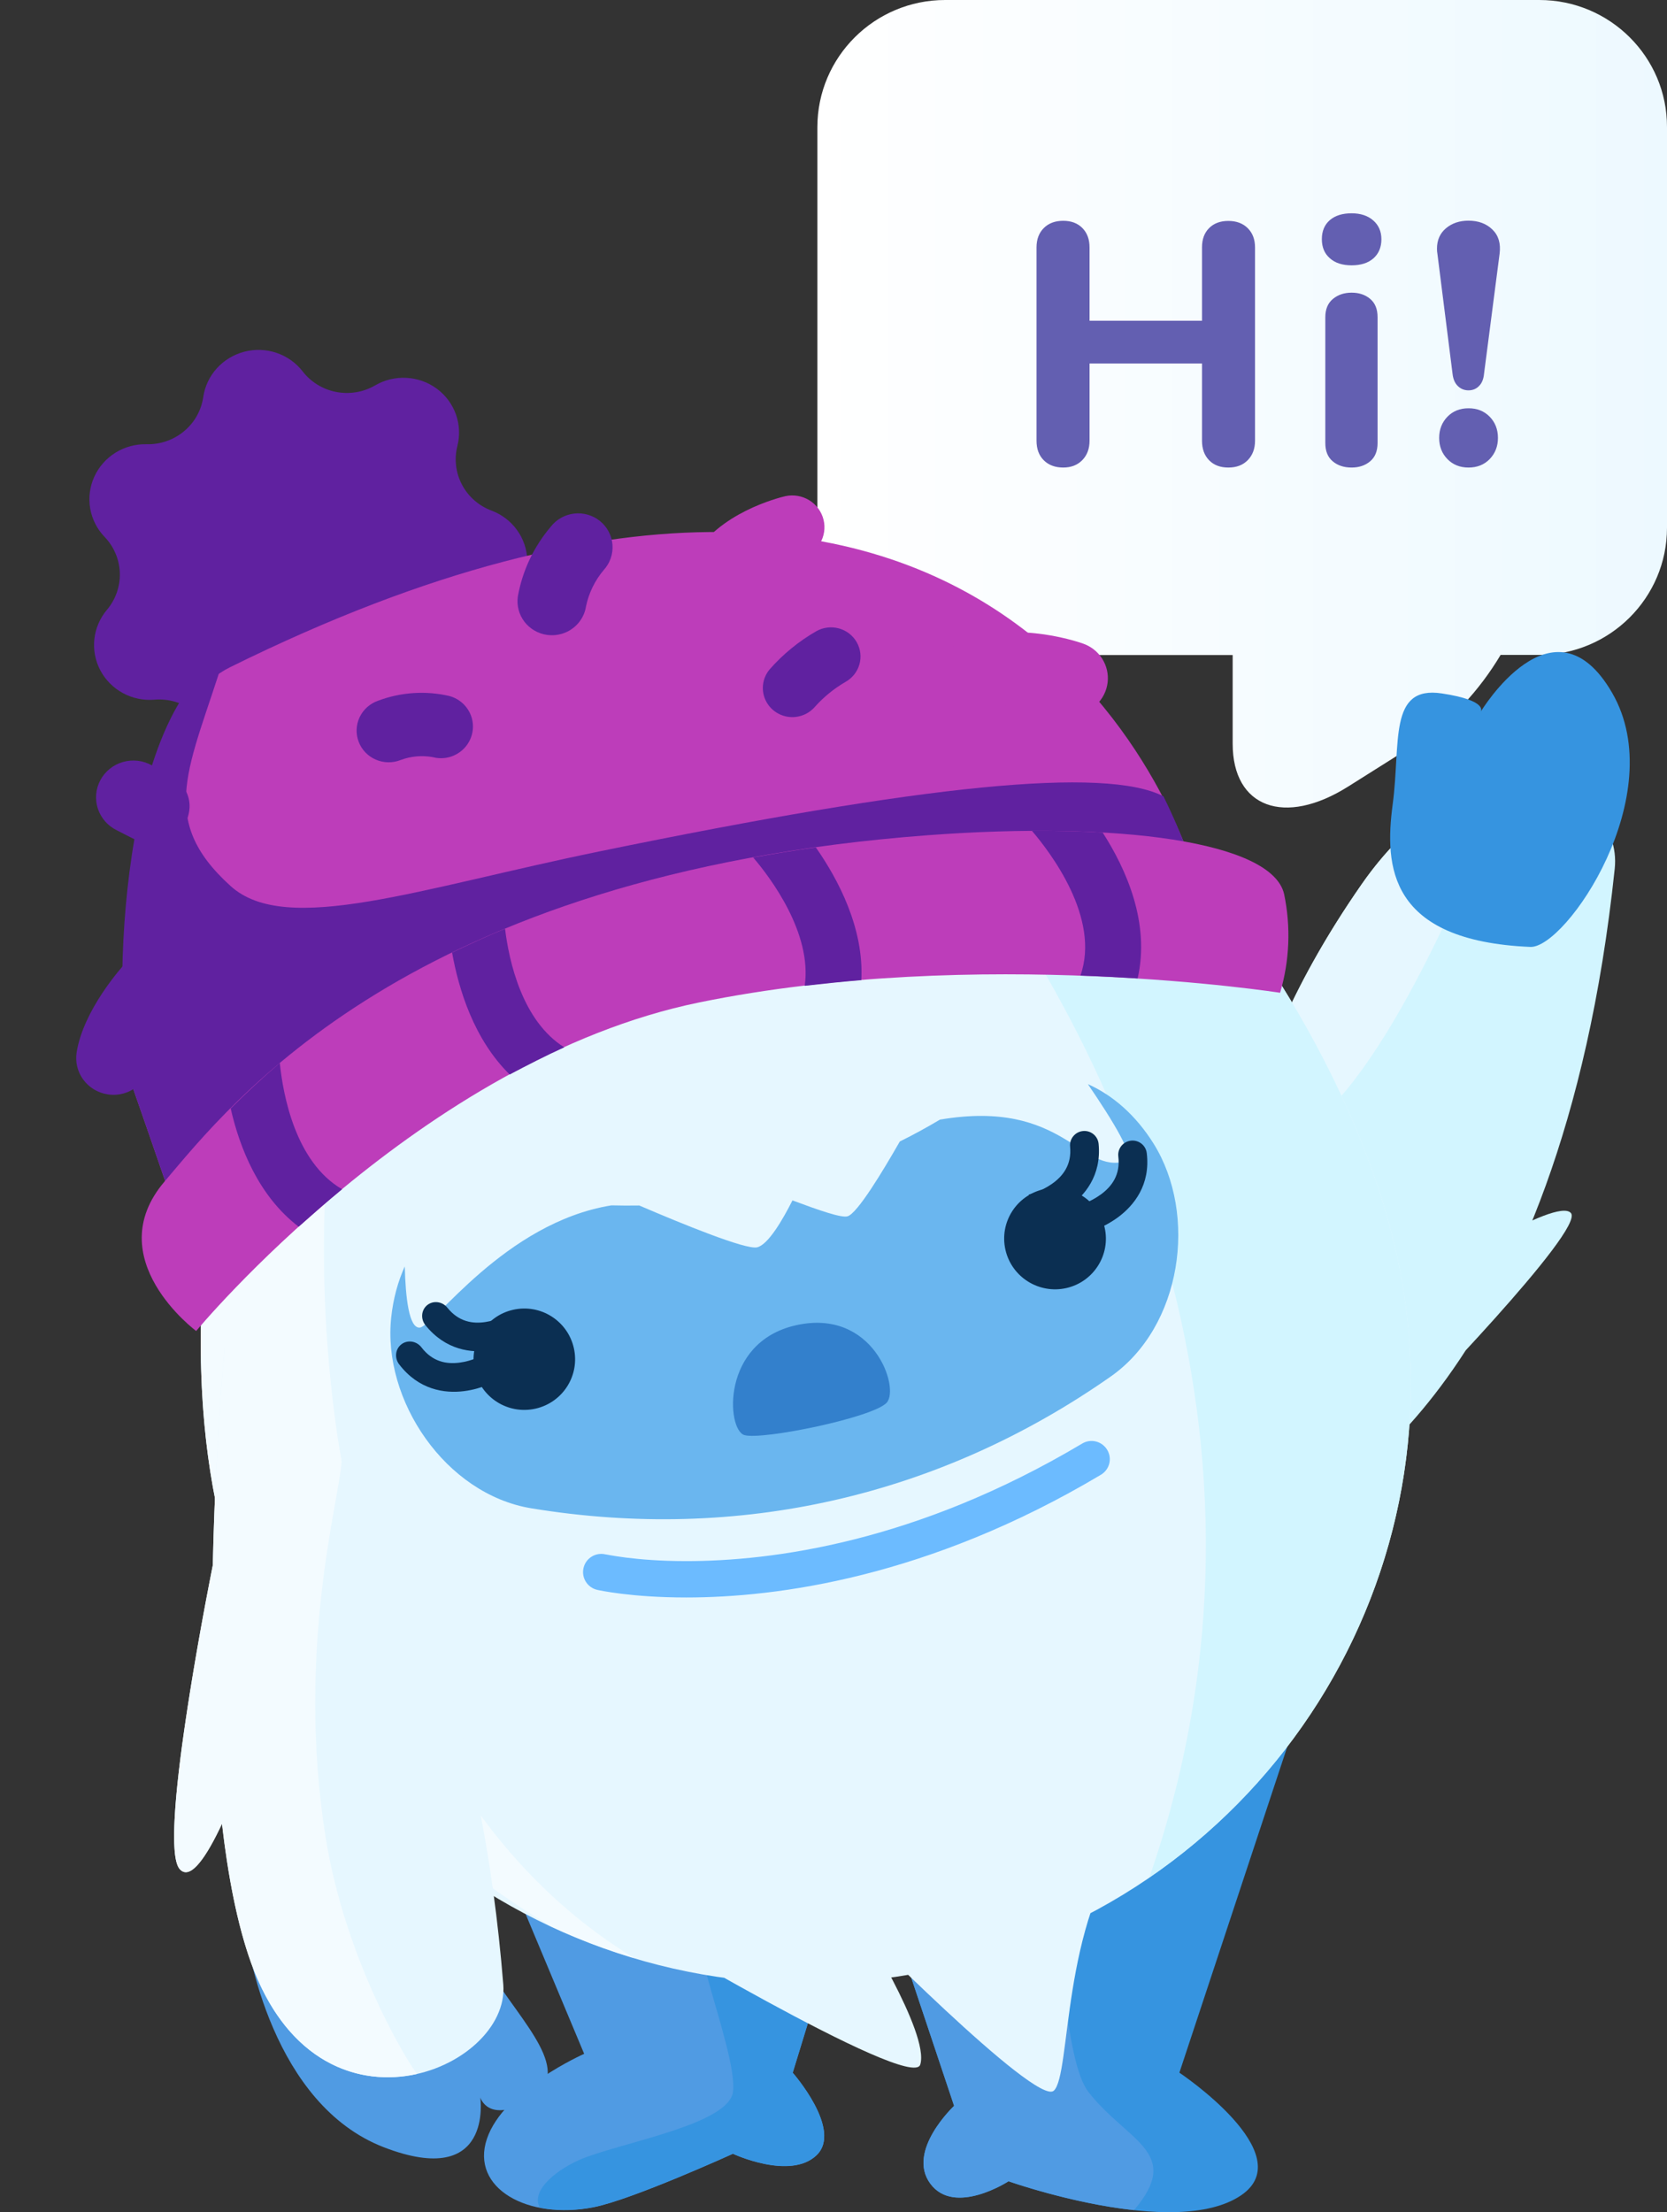
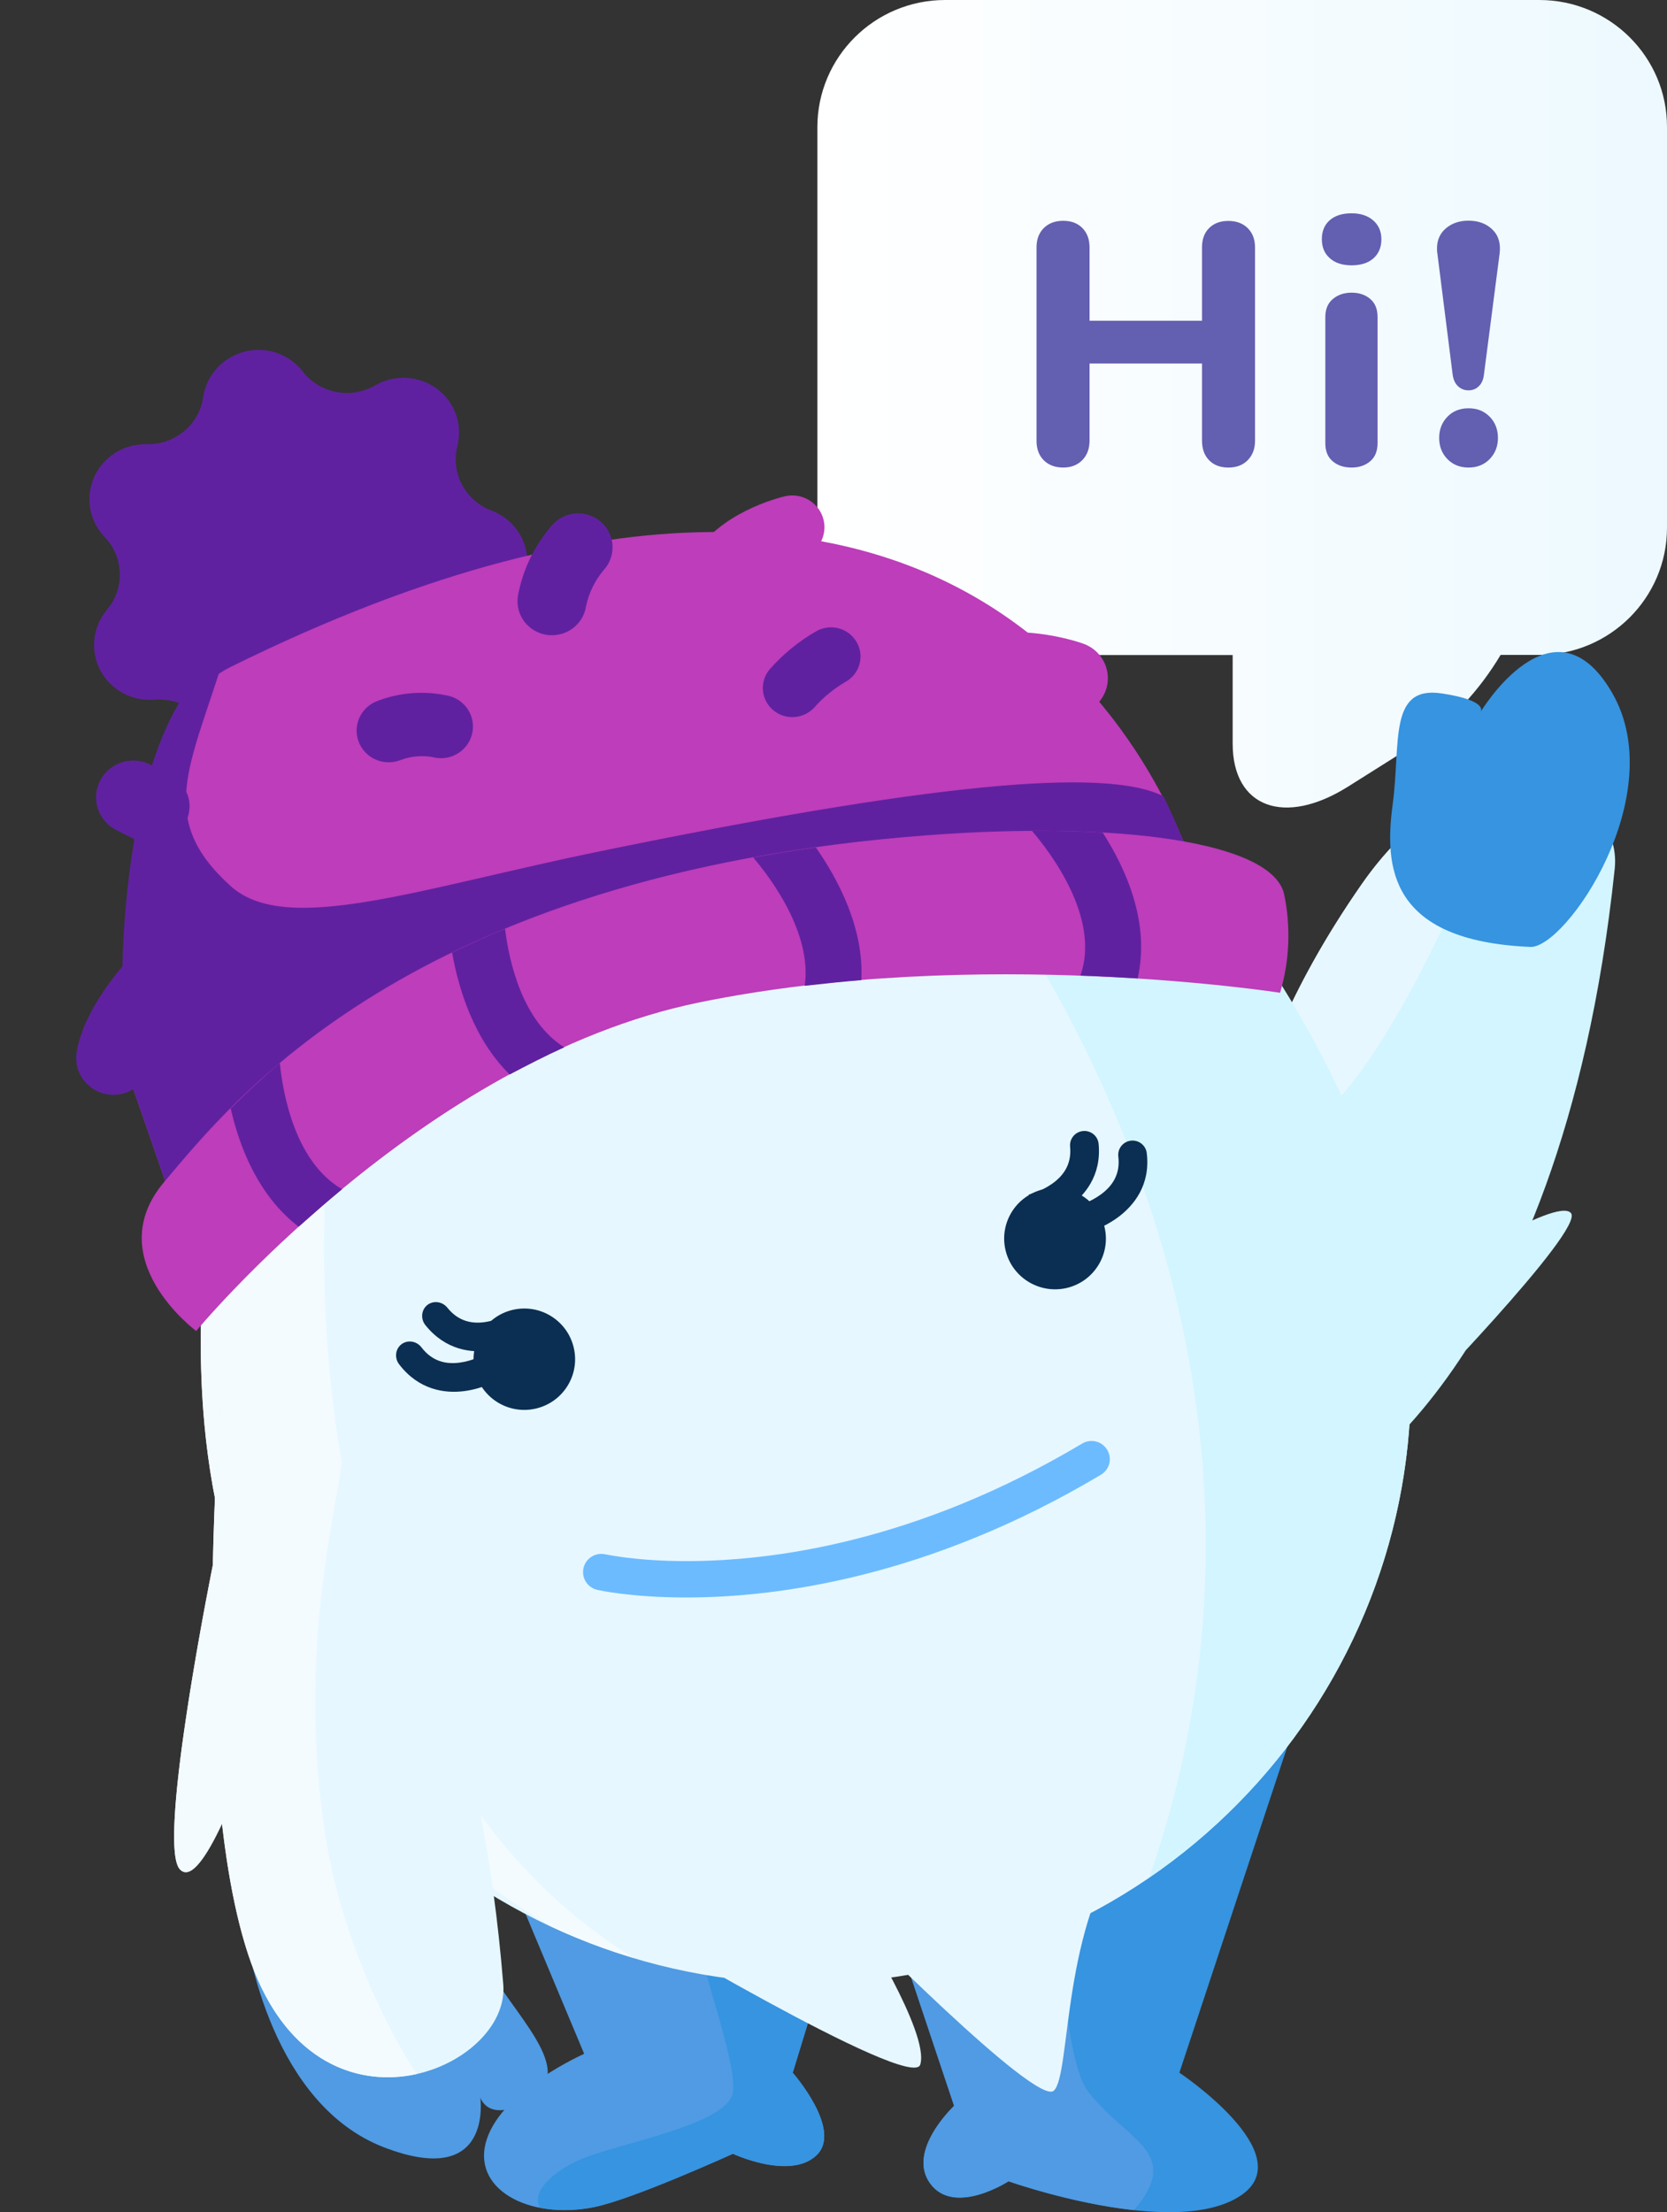
<svg xmlns="http://www.w3.org/2000/svg" width="104" height="138" viewBox="0 0 104 138" fill="none">
  <rect x="0" y="0" width="104" height="138" fill="#333333" stroke="none" />
  <path d="M96.036 0H58.966C54.566 0 50.994 3.555 50.994 7.934V32.927C50.994 37.306 54.566 40.861 58.966 40.861H76.903V46.391C76.903 50.374 80.132 51.572 84.11 49.065L88.43 46.343C90.471 45.058 92.313 43.051 93.62 40.853H96.028C100.428 40.853 104 37.298 104 32.919V7.926C104.008 3.555 100.436 0 96.036 0Z" fill="url(#paint0_linear_3750_14947)" />
  <path d="M76.632 13.782C77.134 13.782 77.541 13.932 77.844 14.234C78.147 14.536 78.298 14.932 78.298 15.44V27.492C78.298 27.992 78.147 28.396 77.844 28.706C77.541 29.015 77.142 29.166 76.632 29.166C76.13 29.166 75.731 29.015 75.436 28.714C75.141 28.412 74.99 28.008 74.99 27.492V22.676H67.974V27.492C67.974 27.992 67.823 28.396 67.52 28.706C67.217 29.015 66.819 29.166 66.332 29.166C65.83 29.166 65.423 29.015 65.12 28.714C64.817 28.412 64.666 28.008 64.666 27.492V15.432C64.666 14.932 64.817 14.527 65.12 14.226C65.423 13.925 65.822 13.774 66.332 13.774C66.834 13.774 67.233 13.925 67.528 14.226C67.823 14.527 67.974 14.924 67.974 15.432V20.01H74.99V15.432C74.99 14.932 75.133 14.527 75.436 14.226C75.731 13.932 76.13 13.782 76.632 13.782ZM84.325 16.551C83.751 16.551 83.296 16.408 82.962 16.106C82.627 15.813 82.467 15.416 82.467 14.916C82.467 14.416 82.635 14.02 82.962 13.734C83.296 13.448 83.743 13.306 84.325 13.306C84.883 13.306 85.337 13.456 85.672 13.75C86.007 14.043 86.182 14.432 86.182 14.924C86.182 15.424 86.015 15.821 85.688 16.114C85.353 16.408 84.899 16.551 84.325 16.551ZM84.325 29.166C83.847 29.166 83.456 29.039 83.145 28.777C82.834 28.515 82.683 28.143 82.683 27.635V19.788C82.683 19.288 82.842 18.907 83.161 18.645C83.48 18.384 83.862 18.257 84.325 18.257C84.787 18.257 85.17 18.384 85.481 18.645C85.792 18.907 85.943 19.28 85.943 19.788V27.635C85.943 28.135 85.792 28.515 85.481 28.777C85.17 29.039 84.779 29.166 84.325 29.166ZM91.619 24.35C91.356 24.35 91.141 24.263 90.957 24.088C90.774 23.914 90.663 23.668 90.623 23.334L89.674 15.813C89.658 15.742 89.65 15.638 89.65 15.511C89.65 14.98 89.834 14.559 90.208 14.242C90.583 13.925 91.053 13.766 91.611 13.766C92.233 13.766 92.727 13.948 93.11 14.321C93.493 14.694 93.636 15.194 93.556 15.829L92.584 23.326C92.552 23.66 92.448 23.906 92.273 24.08C92.097 24.263 91.874 24.35 91.619 24.35ZM91.619 29.166C91.085 29.166 90.647 28.991 90.304 28.642C89.961 28.293 89.786 27.849 89.786 27.317C89.786 26.786 89.961 26.349 90.304 25.992C90.647 25.643 91.085 25.469 91.619 25.469C92.153 25.469 92.592 25.643 92.935 25.992C93.277 26.341 93.453 26.786 93.453 27.317C93.453 27.849 93.277 28.285 92.935 28.642C92.592 28.991 92.153 29.166 91.619 29.166Z" fill="#635FB1" />
  <path fill-rule="evenodd" clip-rule="evenodd" d="M80.49 108.421L73.579 129.296C73.579 129.296 81.208 134.389 77.421 136.952C73.284 139.745 62.92 136.071 62.92 136.071C62.92 136.071 59.548 138.261 58.041 136.222C56.526 134.175 59.524 131.367 59.524 131.367L55.299 118.727L80.49 108.421Z" fill="#3694E0" />
  <path fill-rule="evenodd" clip-rule="evenodd" d="M59.524 131.366C59.524 131.366 56.526 134.175 58.041 136.222C59.548 138.261 62.92 136.071 62.92 136.071C62.92 136.071 66.794 137.444 70.749 137.872C73.834 134.247 70.31 133.596 67.894 130.486C66.46 128.629 65.997 120.608 65.862 114.411L55.299 118.735L59.524 131.366Z" fill="#509BE3" />
  <path fill-rule="evenodd" clip-rule="evenodd" d="M29.43 111.372L36.445 128.121C36.445 128.121 31.423 130.327 30.378 133.421C29.334 136.515 32.937 138.499 37.035 137.69C39.426 137.222 45.724 134.357 45.724 134.357C45.724 134.357 49.288 136.024 50.938 134.453C52.596 132.874 49.455 129.303 49.455 129.303L53.338 116.648L29.43 111.372Z" fill="#509BE3" />
  <path fill-rule="evenodd" clip-rule="evenodd" d="M43.723 121.091C43.588 122.543 45.971 128.462 45.732 130.477C45.493 132.492 39.044 133.595 36.373 134.642C34.906 135.222 33.057 136.594 33.678 137.713C34.691 137.911 35.839 137.919 37.035 137.681C39.426 137.213 45.724 134.349 45.724 134.349C45.724 134.349 49.288 136.015 50.938 134.444C52.596 132.865 49.455 129.295 49.455 129.295L52.42 119.623C50.356 119.663 43.835 119.869 43.723 121.091Z" fill="#3694E0" />
  <path d="M87.832 88.046L89.434 79.619C89.434 79.619 97.087 74.637 98.004 75.668C98.921 76.692 87.832 88.046 87.832 88.046ZM100.739 54.19C97.343 86.49 82.363 93.48 82.363 93.48C82.363 93.48 68.38 79.008 84.938 55.182C92.089 44.907 101.297 48.898 100.739 54.19Z" fill="#D2F5FF" />
  <path d="M84.938 55.182C80.378 61.743 78.138 67.591 77.285 72.629C79.23 72.153 81.383 70.86 83.264 68.837C87.481 64.29 91.579 54.754 93.859 48.858C91.069 49.2 87.832 51.017 84.938 55.182Z" fill="#E6F7FF" />
  <path fill-rule="evenodd" clip-rule="evenodd" d="M86.884 50.191C87.402 46.351 86.597 42.749 89.953 43.257C92.927 43.709 92.368 44.415 92.368 44.415C92.368 44.415 96.904 36.862 100.58 43.225C104.255 49.588 97.686 59.165 95.47 59.07C86.621 58.689 86.374 54.032 86.884 50.191Z" fill="#3694E0" />
  <path fill-rule="evenodd" clip-rule="evenodd" d="M30.538 122.924C32.571 126.233 35.951 129.303 33.041 131.009C30.458 132.517 29.964 130.843 29.964 130.843C29.964 130.843 30.809 136.603 23.937 133.945C17.073 131.287 15.367 121.695 15.192 119.497C15.025 117.291 28.505 119.608 30.538 122.924Z" fill="#509BE3" />
  <path d="M57.411 128.795C56.869 130.525 38.645 119.592 38.645 119.592L53.505 119.727C53.505 119.719 58.025 126.836 57.411 128.795ZM65.742 130.422C64.642 131.414 53.043 119.624 53.043 119.624C53.043 119.624 56.264 116.228 70.485 114.585C66.181 119.949 66.842 129.43 65.742 130.422ZM58.743 122.781C38.47 127.391 18.293 114.792 13.661 94.639C9.038 74.486 18.708 40.829 38.98 36.22C59.253 31.61 82.443 57.8 87.067 77.953C91.699 98.098 79.015 118.172 58.743 122.781Z" fill="#E6F7FF" />
  <path d="M34.436 120.203C36.094 120.973 37.808 121.623 39.57 122.147C18.795 109.484 18.723 76.938 21.465 64.807C24.136 52.993 27.97 43.051 35.99 37.148C17.774 44.218 9.276 75.502 13.661 94.632C13.764 95.068 13.876 95.496 13.995 95.933C16.77 105.723 25.212 114.737 34.436 120.203Z" fill="#F3FBFF" />
  <path d="M87.067 77.953C82.443 57.8 59.252 31.61 38.98 36.22C38.717 36.283 38.453 36.362 38.19 36.434C44.154 37.767 50.627 40.671 59.189 51.739C69.464 65.013 81.263 89.609 71.704 117.116C84.037 108.666 90.606 93.338 87.067 77.953Z" fill="#D2F5FF" />
  <path d="M11.214 116.6C9.755 114.958 13.319 97.431 13.319 97.431L15.806 108.809C15.806 108.809 12.673 118.235 11.214 116.6ZM15.654 122.416C11.437 110.65 14.02 84.07 14.02 84.07C14.02 84.07 28.8 91.433 31.399 123.805C31.822 129.113 19.872 134.175 15.654 122.416Z" fill="#E6F7FF" />
  <path d="M20.31 114.585C18.444 102.795 21.211 93.369 21.306 91.187C20.493 84.792 14.02 84.07 14.02 84.07C14.02 84.07 13.438 90.069 13.278 97.63C12.888 99.574 9.851 115.061 11.214 116.6C11.891 117.362 12.936 115.728 13.852 113.76C14.227 117.021 14.801 120.028 15.654 122.416C17.918 128.732 22.414 130.192 26.026 129.374C25.595 128.914 21.561 122.456 20.31 114.585Z" fill="#F3FBFF" />
-   <path fill-rule="evenodd" clip-rule="evenodd" d="M69.282 85.879C58.591 93.361 46.051 96.21 33.153 94.091C27.78 93.211 23.842 87.331 24.408 82.174C24.535 80.992 24.83 79.937 25.253 79.001C25.3 80.952 25.516 82.865 26.185 82.817C27.038 82.761 31.479 76.271 38.143 75.192C38.725 75.208 39.307 75.208 39.881 75.2C42.6 76.366 46.522 77.969 47.231 77.81C47.933 77.652 48.858 76.033 49.44 74.883C51.146 75.517 52.493 75.986 52.876 75.874C53.489 75.7 55.092 73.034 56.136 71.209C56.981 70.789 57.818 70.336 58.639 69.844C66.42 68.519 67.432 73.344 70.278 72.415C70.844 72.233 69.433 69.916 67.871 67.631C69.409 68.313 70.852 69.551 71.976 71.352C74.727 75.771 73.746 82.761 69.282 85.879Z" fill="#6AB6EF" />
-   <path fill-rule="evenodd" clip-rule="evenodd" d="M49.646 82.674C54.469 81.579 56.151 86.569 55.322 87.498C54.493 88.426 47.533 89.854 46.433 89.521C45.333 89.18 44.966 83.737 49.646 82.674Z" fill="#3380CC" />
  <path fill-rule="evenodd" clip-rule="evenodd" d="M65.112 74.185C66.818 73.796 68.524 74.859 68.914 76.565C69.305 78.263 68.237 79.961 66.531 80.35C64.825 80.738 63.119 79.675 62.728 77.969C62.337 76.263 63.406 74.573 65.112 74.185Z" fill="#0B2F52" />
  <path fill-rule="evenodd" clip-rule="evenodd" d="M70.549 71.157C71.039 71.097 71.484 71.444 71.543 71.931C71.784 73.912 70.746 75.202 69.743 75.94C69.247 76.304 68.746 76.548 68.373 76.701C68.185 76.778 68.026 76.833 67.91 76.87C67.853 76.889 67.805 76.903 67.771 76.913C67.754 76.918 67.739 76.921 67.729 76.924L67.715 76.928L67.71 76.929L67.708 76.93L67.707 76.93C67.707 76.93 67.707 76.93 67.486 76.069C67.264 75.207 67.264 75.208 67.264 75.208L67.263 75.208L67.263 75.208C67.266 75.207 67.271 75.206 67.28 75.203C67.297 75.198 67.326 75.19 67.364 75.177C67.442 75.153 67.556 75.113 67.695 75.056C67.977 74.941 68.339 74.762 68.683 74.509C69.359 74.013 69.907 73.288 69.769 72.148C69.71 71.66 70.059 71.216 70.549 71.157ZM67.263 75.208L67.262 75.208L67.261 75.208C67.261 75.208 67.261 75.208 67.263 75.208Z" fill="#0B2F52" />
  <path fill-rule="evenodd" clip-rule="evenodd" d="M67.566 70.555C68.057 70.508 68.493 70.866 68.54 71.355C68.73 73.341 67.661 74.605 66.639 75.317C66.134 75.668 65.626 75.9 65.25 76.043C65.061 76.115 64.9 76.166 64.783 76.201C64.725 76.218 64.678 76.231 64.643 76.24C64.625 76.244 64.611 76.248 64.6 76.25L64.587 76.254L64.582 76.255L64.58 76.255L64.579 76.255C64.579 76.255 64.578 76.255 64.379 75.389C64.18 74.522 64.18 74.522 64.179 74.522L64.179 74.522L64.178 74.523C64.181 74.522 64.187 74.52 64.195 74.518C64.213 74.514 64.242 74.506 64.281 74.495C64.358 74.472 64.474 74.435 64.615 74.381C64.899 74.273 65.265 74.104 65.616 73.86C66.304 73.38 66.871 72.67 66.761 71.526C66.714 71.037 67.075 70.603 67.566 70.555ZM64.178 74.523L64.178 74.523L64.177 74.523C64.176 74.523 64.177 74.523 64.178 74.523Z" fill="#0B2F52" />
  <path fill-rule="evenodd" clip-rule="evenodd" d="M25.046 83.857C24.662 84.15 24.597 84.71 24.902 85.109C26.123 86.705 27.736 86.933 28.939 86.782C29.532 86.709 30.045 86.544 30.406 86.401C30.588 86.329 30.735 86.26 30.84 86.209C30.892 86.183 30.935 86.161 30.965 86.144C30.98 86.136 30.993 86.129 31.002 86.124L31.014 86.117L31.018 86.115L31.02 86.114L31.021 86.114C31.021 86.113 31.022 86.113 30.559 85.331C30.097 84.549 30.097 84.549 30.097 84.549L30.098 84.548L30.099 84.548C30.096 84.549 30.091 84.552 30.084 84.556C30.069 84.564 30.044 84.577 30.009 84.594C29.94 84.629 29.834 84.678 29.701 84.731C29.43 84.838 29.062 84.954 28.654 85.005C27.855 85.105 26.988 84.957 26.295 84.051C25.99 83.652 25.431 83.565 25.046 83.857ZM30.1 84.547L30.099 84.548C30.099 84.548 30.1 84.547 30.1 84.547Z" fill="#0B2F52" />
  <path fill-rule="evenodd" clip-rule="evenodd" d="M26.656 81.412C26.279 81.714 26.228 82.276 26.542 82.667C27.801 84.233 29.419 84.42 30.617 84.239C31.208 84.15 31.716 83.971 32.073 83.819C32.253 83.742 32.399 83.67 32.502 83.616C32.554 83.588 32.596 83.565 32.626 83.548C32.641 83.54 32.653 83.532 32.662 83.527L32.674 83.52L32.678 83.517L32.68 83.516L32.681 83.516C32.681 83.516 32.681 83.516 32.199 82.746C31.716 81.976 31.716 81.976 31.716 81.976L31.717 81.976L31.718 81.975C31.715 81.977 31.711 81.979 31.703 81.984C31.688 81.992 31.663 82.006 31.629 82.024C31.561 82.06 31.457 82.112 31.325 82.168C31.058 82.282 30.693 82.408 30.287 82.469C29.492 82.59 28.623 82.464 27.909 81.575C27.595 81.184 27.034 81.111 26.656 81.412ZM31.718 81.975L31.718 81.975L31.719 81.975C31.719 81.974 31.719 81.975 31.718 81.975Z" fill="#0B2F52" />
  <path fill-rule="evenodd" clip-rule="evenodd" d="M32.005 81.707C33.711 81.318 35.409 82.382 35.799 84.087C36.19 85.793 35.122 87.483 33.416 87.872C31.71 88.261 30.012 87.198 29.621 85.492C29.238 83.794 30.299 82.096 32.005 81.707Z" fill="#0B2F52" />
  <path d="M37.258 99.177C37.33 99.193 39.363 99.653 42.815 99.653C48.459 99.653 57.913 98.415 68.684 91.996C69.226 91.671 69.401 90.981 69.074 90.441C68.747 89.902 68.054 89.727 67.512 90.052C57.14 96.233 48.132 97.384 42.815 97.384C39.57 97.384 37.776 96.947 37.768 96.963C37.154 96.82 36.541 97.209 36.405 97.812C36.262 98.423 36.644 99.034 37.258 99.177Z" fill="#6CBBFF" />
  <path d="M18.874 23.159C19.387 23.827 20.132 24.286 20.966 24.449C21.801 24.612 22.668 24.467 23.402 24.042C23.993 23.698 24.673 23.534 25.358 23.571C26.042 23.607 26.7 23.841 27.248 24.245C27.797 24.649 28.211 25.204 28.44 25.84C28.669 26.476 28.702 27.166 28.535 27.821C28.328 28.635 28.431 29.494 28.823 30.237C29.216 30.98 29.871 31.555 30.666 31.853C31.306 32.093 31.859 32.515 32.256 33.065C32.653 33.615 32.876 34.269 32.897 34.944C32.918 35.619 32.736 36.286 32.373 36.86C32.011 37.434 31.485 37.891 30.861 38.171C30.086 38.52 29.467 39.136 29.121 39.903C28.775 40.67 28.726 41.534 28.984 42.333C29.191 42.976 29.2 43.666 29.011 44.315C28.821 44.964 28.441 45.544 27.919 45.982C27.396 46.42 26.755 46.696 26.074 46.776C25.394 46.856 24.705 46.736 24.095 46.431C23.336 46.054 22.463 45.963 21.64 46.177C20.816 46.39 20.1 46.893 19.626 47.59C19.244 48.152 18.703 48.59 18.07 48.85C17.437 49.11 16.741 49.18 16.069 49.051C15.396 48.922 14.778 48.601 14.292 48.126C13.805 47.652 13.472 47.046 13.334 46.385C13.168 45.56 12.699 44.825 12.018 44.32C11.336 43.815 10.489 43.575 9.639 43.647C8.955 43.705 8.27 43.562 7.669 43.237C7.068 42.912 6.578 42.419 6.261 41.821C5.944 41.222 5.814 40.543 5.887 39.871C5.96 39.198 6.233 38.562 6.672 38.041C7.216 37.396 7.501 36.578 7.475 35.741C7.449 34.904 7.113 34.106 6.53 33.498C6.056 33.006 5.742 32.386 5.626 31.718C5.511 31.049 5.6 30.36 5.882 29.741C6.164 29.12 6.626 28.597 7.21 28.235C7.794 27.874 8.473 27.692 9.161 27.712C10.012 27.73 10.84 27.439 11.489 26.895C12.138 26.352 12.562 25.592 12.681 24.762C12.78 24.096 13.076 23.473 13.532 22.971C13.988 22.47 14.583 22.111 15.244 21.94C15.904 21.769 16.601 21.793 17.246 22.01C17.892 22.227 18.458 22.626 18.874 23.159Z" fill="#6021A0" />
  <path d="M11.814 78.058C11.814 78.058 9.427 71.105 8.21 67.631C6.994 64.158 7.294 45.124 14.344 41.627C64.693 16.721 74.669 54.874 74.669 54.874C74.669 54.874 24.34 59.743 11.814 78.058Z" fill="#BD3DBA" />
  <path d="M74.669 54.874C74.11 53.091 73.413 51.352 72.586 49.674C68.936 47.812 57.671 48.942 37.486 53.094C26.151 55.413 17.871 58.414 14.398 55.282C9.713 51.057 11.861 47.862 14.013 40.883C7.141 44.711 6.987 64.177 8.212 67.649C9.11 70.198 10.628 74.608 11.377 76.786C28.601 58.732 63.692 55.571 73.366 55.032C74.206 54.916 74.669 54.874 74.669 54.874Z" fill="#6021A0" />
  <path d="M12.238 83.03C12.238 83.03 6.168 78.524 10.261 73.711C14.354 68.898 25.444 54.531 57.888 52.102C69.766 51.213 79.362 52.495 80.112 55.772C80.54 57.813 80.455 59.928 79.863 61.931C79.863 61.931 61.001 58.974 43.624 62.533C26.248 66.093 12.238 83.03 12.238 83.03Z" fill="#BD3DBA" />
  <path d="M31.798 67.029C32.908 66.445 34.041 65.859 35.204 65.333C32.576 63.686 31.759 59.974 31.508 57.935C30.349 58.414 29.276 58.911 28.205 59.422C28.608 61.689 29.557 64.827 31.798 67.029Z" fill="#6021A0" />
  <path d="M67.405 60.858C68.665 60.904 69.857 60.966 70.974 61.036C71.764 57.58 70.265 54.226 68.792 51.934C67.407 51.856 65.928 51.821 64.379 51.827C65.504 53.142 68.676 57.267 67.405 60.858Z" fill="#6021A0" />
  <path d="M14.392 69.148C14.944 71.575 16.125 74.609 18.633 76.523C19.486 75.769 20.372 74.984 21.341 74.185C18.422 72.487 17.657 68.284 17.456 66.309C16.298 67.304 15.284 68.252 14.392 69.148Z" fill="#6021A0" />
  <path d="M50.204 61.496C51.388 61.365 52.567 61.235 53.737 61.143C53.908 57.894 52.284 54.844 50.897 52.861C49.551 53.051 48.25 53.264 46.988 53.491C48.053 54.73 50.68 58.214 50.204 61.496Z" fill="#6021A0" />
  <path d="M49.634 44.724C49.269 44.764 48.901 44.694 48.576 44.526C48.251 44.358 47.984 44.097 47.811 43.778C47.637 43.459 47.564 43.096 47.601 42.736C47.638 42.375 47.783 42.033 48.018 41.755C48.851 40.806 49.837 39.999 50.938 39.369C51.364 39.132 51.868 39.072 52.34 39.202C52.811 39.332 53.21 39.642 53.449 40.062C53.689 40.483 53.749 40.98 53.617 41.445C53.484 41.91 53.17 42.304 52.744 42.541C52.032 42.955 51.39 43.477 50.843 44.089C50.538 44.446 50.105 44.673 49.634 44.724Z" fill="#6021A0" />
  <path d="M27.738 47.287C27.489 47.315 27.236 47.296 26.994 47.23C26.325 47.109 25.634 47.171 24.998 47.41C24.75 47.508 24.485 47.557 24.218 47.553C23.951 47.549 23.688 47.492 23.443 47.386C23.199 47.28 22.979 47.127 22.795 46.936C22.612 46.745 22.469 46.519 22.376 46.272C22.282 46.026 22.239 45.763 22.25 45.5C22.26 45.237 22.324 44.978 22.437 44.74C22.551 44.501 22.711 44.287 22.909 44.11C23.108 43.934 23.339 43.798 23.591 43.711C25.015 43.175 26.57 43.074 28.051 43.422C28.499 43.547 28.888 43.822 29.152 44.199C29.416 44.576 29.539 45.032 29.5 45.489C29.46 45.946 29.261 46.376 28.936 46.704C28.611 47.033 28.181 47.24 27.718 47.289L27.738 47.287Z" fill="#6021A0" />
  <path d="M34.677 39.613C34.5 39.632 34.321 39.63 34.144 39.608C33.864 39.57 33.593 39.479 33.349 39.338C33.105 39.197 32.891 39.01 32.72 38.788C32.549 38.565 32.425 38.311 32.354 38.041C32.283 37.771 32.267 37.489 32.306 37.212C32.591 35.606 33.301 34.102 34.365 32.852C34.541 32.626 34.761 32.437 35.013 32.297C35.265 32.157 35.543 32.068 35.83 32.036C36.117 32.004 36.408 32.03 36.684 32.111C36.961 32.193 37.218 32.328 37.441 32.51C37.663 32.692 37.846 32.916 37.978 33.17C38.111 33.423 38.19 33.7 38.211 33.984C38.232 34.269 38.195 34.554 38.102 34.824C38.009 35.094 37.861 35.343 37.669 35.555C37.118 36.206 36.739 36.98 36.563 37.81C36.495 38.273 36.273 38.702 35.931 39.028C35.59 39.355 35.149 39.56 34.677 39.613Z" fill="#6021A0" />
  <path d="M7.336 68.283C7.125 68.307 6.912 68.301 6.702 68.265C6.094 68.168 5.55 67.835 5.19 67.342C4.83 66.848 4.684 66.234 4.783 65.633C5.221 62.986 7.536 60.382 7.996 59.888C8.2 59.66 8.449 59.475 8.727 59.343C9.005 59.211 9.306 59.135 9.614 59.119C9.922 59.103 10.23 59.147 10.52 59.25C10.81 59.352 11.077 59.511 11.304 59.716C11.531 59.921 11.715 60.168 11.845 60.444C11.974 60.72 12.046 61.018 12.058 61.322C12.069 61.626 12.019 61.929 11.911 62.214C11.802 62.499 11.638 62.76 11.426 62.981C10.671 63.803 9.535 65.396 9.372 66.369C9.291 66.864 9.048 67.318 8.68 67.664C8.312 68.009 7.84 68.227 7.336 68.283Z" fill="#6021A0" />
  <path d="M10.335 48.119L10.307 48.168C10.213 48.123 9.985 48.01 9.479 47.747C9.208 47.593 8.908 47.495 8.598 47.459C8.288 47.422 7.973 47.447 7.672 47.533C7.372 47.619 7.092 47.763 6.85 47.958C6.607 48.153 6.407 48.394 6.261 48.667C6.115 48.94 6.026 49.239 6 49.546C5.974 49.854 6.011 50.163 6.108 50.456C6.206 50.748 6.363 51.019 6.569 51.251C6.775 51.482 7.026 51.67 7.308 51.804C7.76 52.04 8.052 52.184 8.231 52.275C8.704 52.525 9.242 52.632 9.777 52.584C10.136 52.531 10.479 52.399 10.78 52.199C11.081 51.999 11.334 51.735 11.52 51.428C11.709 51.111 12.529 49.405 10.335 48.119ZM10.308 48.173L10.288 48.203C10.246 48.161 10.239 48.143 10.308 48.173Z" fill="#6021A0" />
  <path d="M67.056 44.591C66.707 44.63 66.353 44.59 66.022 44.474C65.121 44.162 62.909 43.718 61.792 44.317C61.252 44.598 60.623 44.659 60.038 44.486C59.454 44.313 58.962 43.921 58.669 43.394C58.375 42.867 58.304 42.247 58.469 41.668C58.634 41.088 59.024 40.596 59.553 40.297C62.78 38.556 67.092 39.978 67.569 40.148C68.066 40.321 68.488 40.655 68.766 41.096C69.045 41.538 69.163 42.059 69.102 42.575C69.04 43.092 68.803 43.572 68.429 43.939C68.055 44.306 67.566 44.536 67.042 44.593L67.056 44.591Z" fill="#BD3DBA" />
  <path d="M45.242 37.697C44.876 37.738 44.507 37.679 44.173 37.527C43.84 37.376 43.555 37.137 43.349 36.837C43.144 36.536 43.025 36.186 43.007 35.824C42.988 35.462 43.071 35.102 43.245 34.783C44.755 32.014 48.57 31.05 49.001 30.95C49.515 30.841 50.052 30.935 50.497 31.211C50.941 31.487 51.259 31.924 51.381 32.429C51.503 32.933 51.42 33.465 51.151 33.911C50.88 34.356 50.445 34.68 49.936 34.813C49.147 35.008 47.31 35.718 46.795 36.662C46.641 36.946 46.418 37.188 46.148 37.369C45.877 37.549 45.566 37.662 45.242 37.697Z" fill="#BD3DBA" />
  <defs>
    <linearGradient id="paint0_linear_3750_14947" x1="50.994" y1="25.188" x2="104" y2="25.188" gradientUnits="userSpaceOnUse">
      <stop stop-color="white" />
      <stop offset="1" stop-color="#EDF9FF" />
    </linearGradient>
  </defs>
</svg>